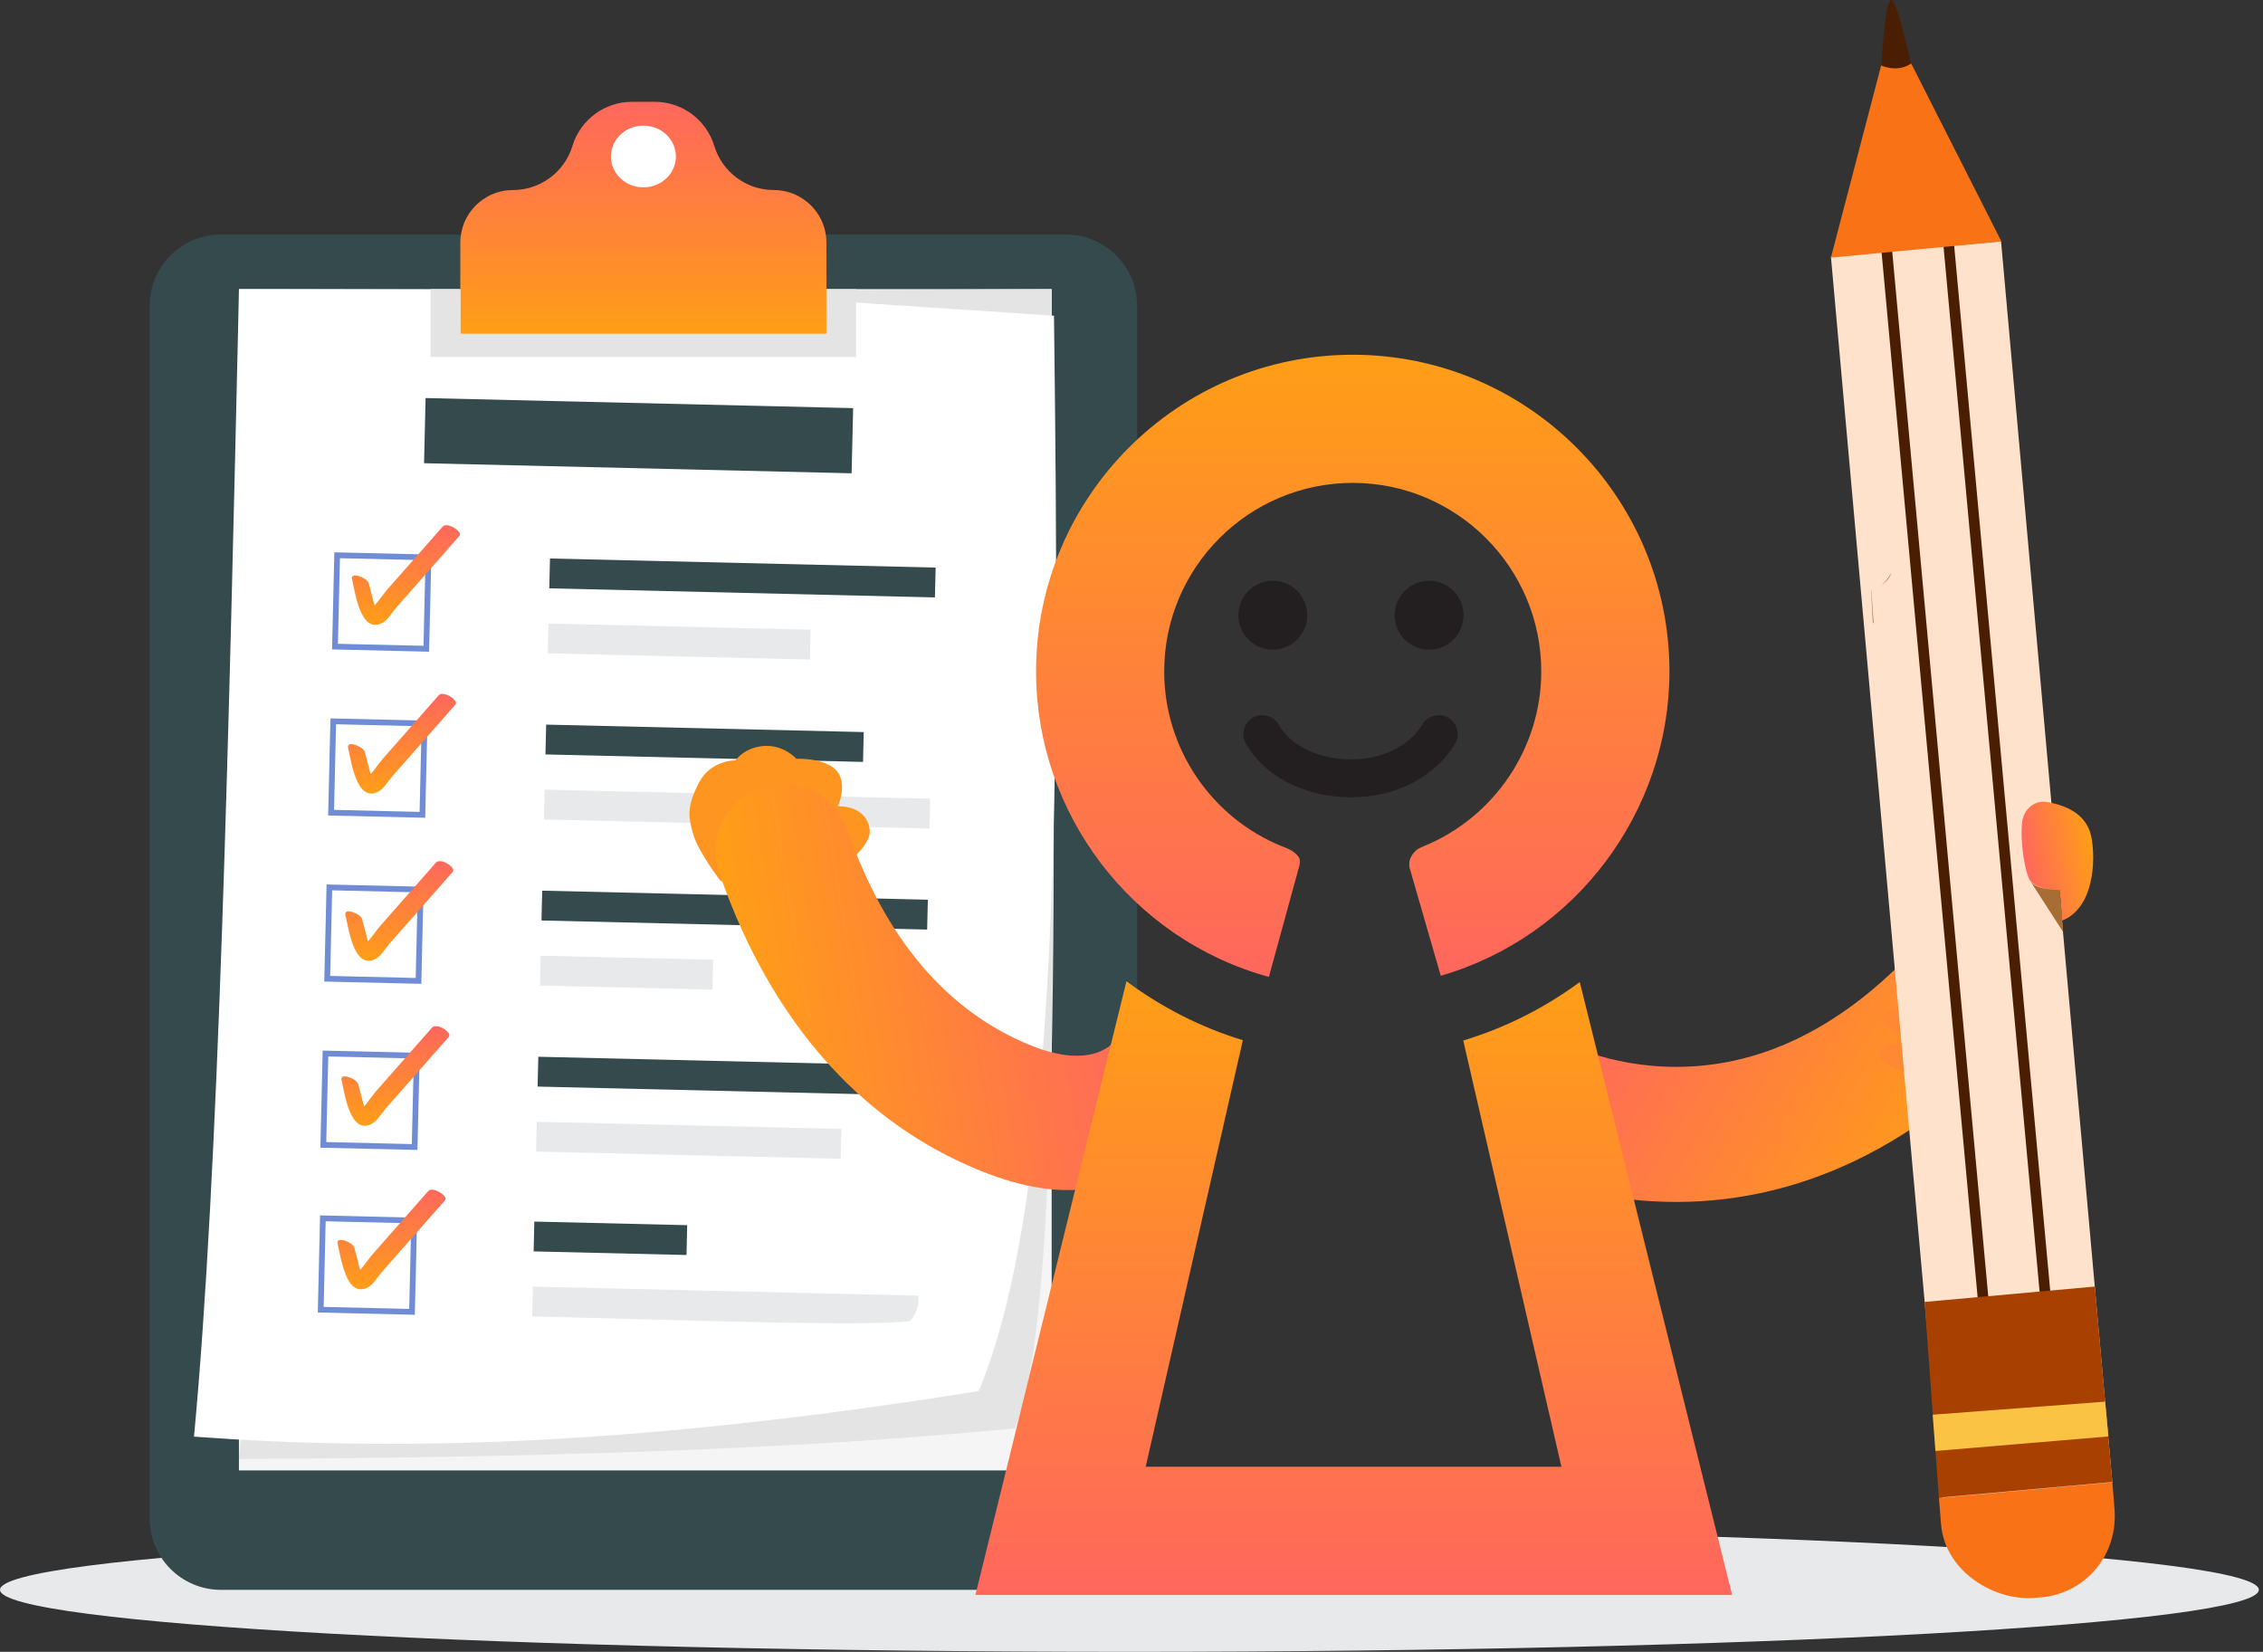
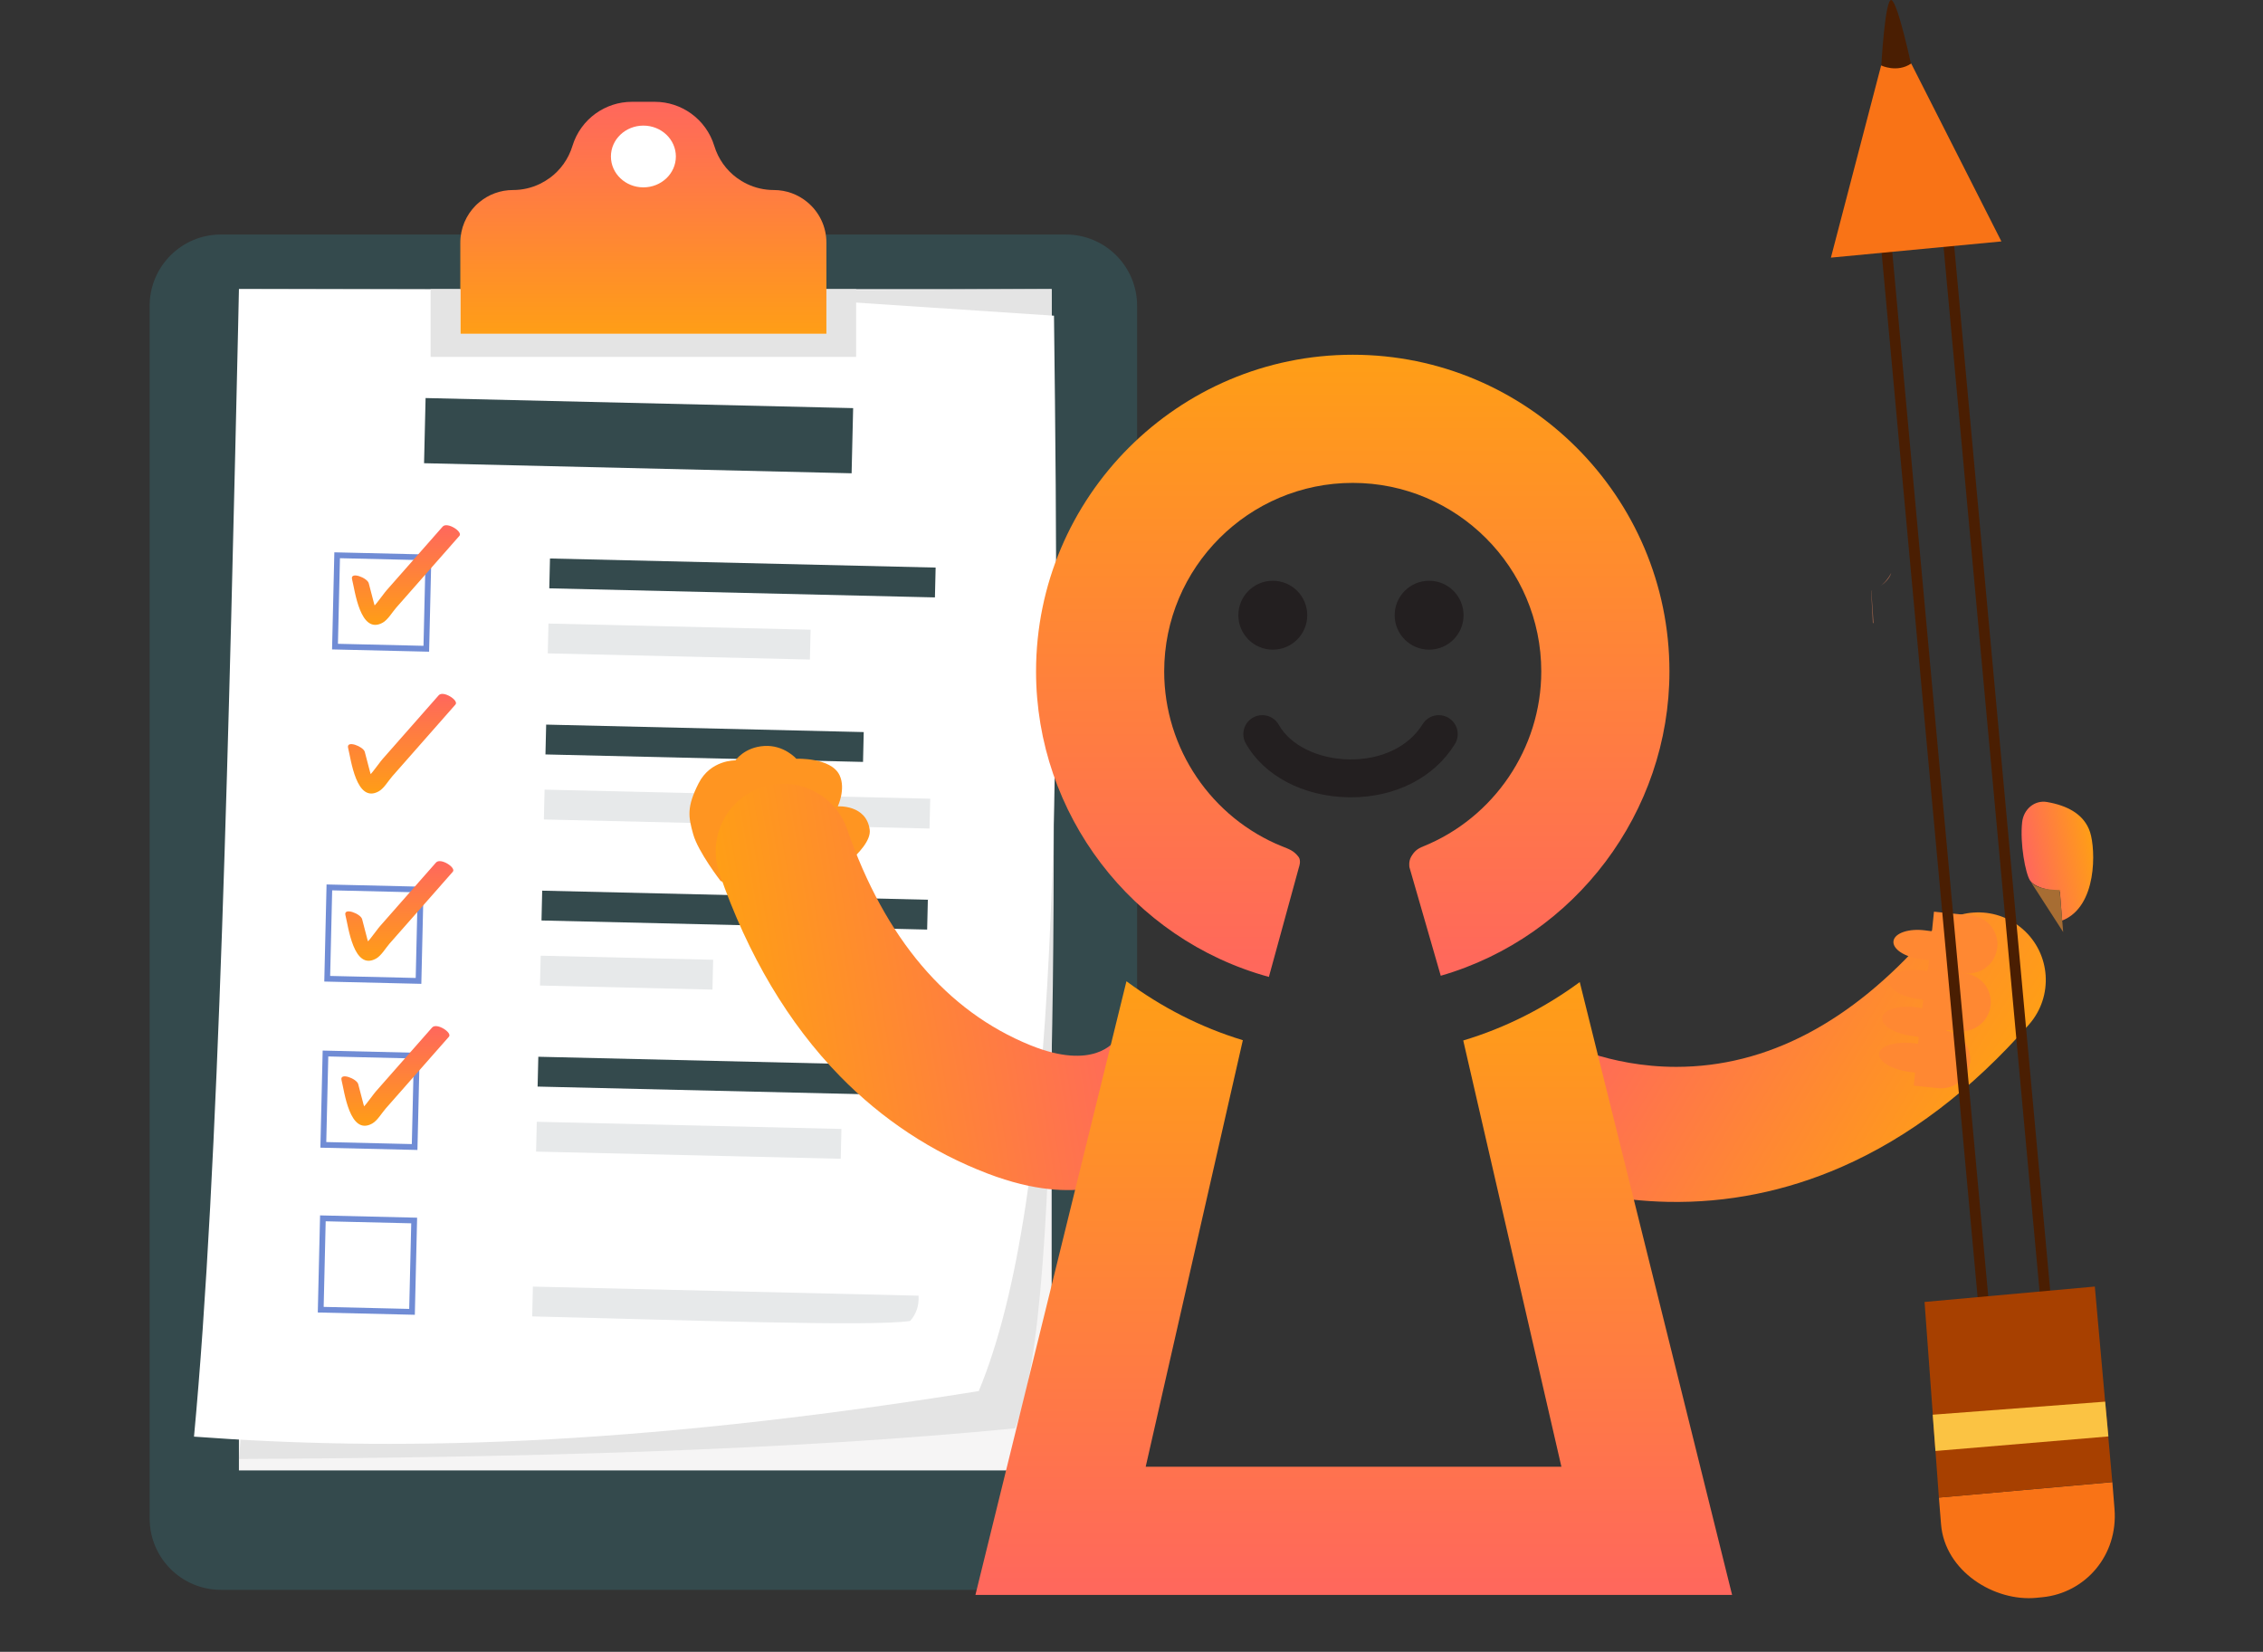
<svg xmlns="http://www.w3.org/2000/svg" width="274" height="200" viewBox="0 0 274 200" fill="none">
  <rect x="0" y="0" width="274" height="200" fill="#333333" stroke="none" />
-   <path d="M273.496 192.489C273.496 196.638 212.27 200 136.747 200C61.224 200 0 196.638 0 192.489C0 188.343 61.224 184.981 136.747 184.981C212.27 184.981 273.496 188.343 273.496 192.489Z" fill="#E7E9EA" />
  <path d="M129.055 192.493H26.746C21.983 192.493 18.121 188.629 18.121 183.863V37.025C18.121 32.259 21.983 28.395 26.746 28.395H129.055C133.817 28.395 137.679 32.259 137.679 37.025V183.863C137.679 188.629 133.817 192.493 129.055 192.493Z" fill="#344A4D" />
  <path d="M127.332 35.008V178.035H28.927V35.008H127.332Z" fill="#F6F5F5" />
  <path d="M127.333 35.008C127.363 90.78 129.163 158.045 122.902 172.938C95.324 175.627 63.032 176.489 28.927 176.649L41.891 35.438L127.333 35.008Z" fill="#E4E4E4" />
  <path d="M118.505 168.428C75.52 175.312 46.79 175.675 23.489 173.944C26.51 141.782 27.72 88.354 28.937 35.011L80.736 35.126L127.615 38.223C128.298 93.587 128.373 144.728 118.505 168.428Z" fill="white" />
  <path d="M103.111 57.304L51.344 56.085L51.529 48.195L103.297 49.414L103.111 57.304Z" fill="#344A4D" />
  <path d="M113.285 68.721L66.591 67.621L66.506 71.234L113.2 72.333L113.285 68.721Z" fill="#344A4D" />
  <path d="M98.146 76.244L66.408 75.497L66.322 79.108L98.061 79.855L98.146 76.244Z" fill="#E7E9EA" />
  <path d="M51.608 78.55L40.555 78.29L40.815 67.23L51.87 67.49L51.608 78.55Z" fill="white" />
  <path d="M51.615 78.55L51.624 78.201L40.917 77.949L41.161 67.586L51.52 67.83L51.268 78.541L51.615 78.55L51.963 78.558L52.233 67.149L40.482 66.873L40.205 78.63L51.955 78.906L51.963 78.558L51.615 78.55Z" fill="#708CD5" />
  <path d="M42.627 70.138C42.968 71.446 43.599 76.922 46.339 75.391C46.972 75.038 47.507 74.104 47.98 73.567C48.83 72.602 49.679 71.636 50.529 70.671C52.23 68.74 53.929 66.808 55.628 64.877C56.065 64.383 54.141 63.142 53.594 63.763C52.083 65.479 50.572 67.196 49.062 68.912C48.306 69.77 47.551 70.628 46.794 71.487C46.271 72.083 45.058 74.003 44.28 74.174C44.703 74.311 45.127 74.447 45.549 74.584C45.849 74.829 45.293 73.09 45.281 73.042C45.07 72.235 44.859 71.427 44.648 70.619C44.474 69.953 42.37 69.15 42.627 70.138Z" fill="url(#paint0_linear_15652_145528)" />
  <path d="M104.578 88.638L66.128 87.733L66.043 91.345L104.494 92.251L104.578 88.638Z" fill="#344A4D" />
  <path d="M112.63 96.706L65.936 95.607L65.852 99.219L112.545 100.318L112.63 96.706Z" fill="#E7E9EA" />
  <path d="M51.146 98.656L40.092 98.395L40.352 87.335L51.406 87.595L51.146 98.656Z" fill="white" />
-   <path d="M51.144 98.657L51.152 98.309L40.446 98.057L40.69 87.693L51.047 87.937L50.795 98.649L51.144 98.657L51.492 98.665L51.76 87.257L40.01 86.98L39.733 98.737L51.483 99.013L51.492 98.665L51.144 98.657Z" fill="#708CD5" />
  <path d="M42.148 90.56C42.489 91.867 43.119 97.344 45.86 95.812C46.492 95.46 47.027 94.526 47.501 93.988C48.35 93.024 49.201 92.058 50.05 91.093C51.75 89.161 53.45 87.23 55.15 85.299C55.585 84.805 53.661 83.563 53.115 84.185C51.604 85.901 50.093 87.618 48.582 89.334C47.827 90.192 47.071 91.05 46.316 91.908C45.791 92.503 44.579 94.425 43.801 94.596C44.224 94.731 44.647 94.868 45.07 95.005C45.369 95.251 44.813 93.511 44.802 93.464C44.59 92.657 44.379 91.849 44.169 91.04C43.994 90.374 41.89 89.572 42.148 90.56Z" fill="url(#paint1_linear_15652_145528)" />
  <path d="M112.342 108.939L65.648 107.839L65.564 111.45L112.257 112.55L112.342 108.939Z" fill="#344A4D" />
  <path d="M86.347 116.206L65.465 115.714L65.38 119.326L86.262 119.817L86.347 116.206Z" fill="#E7E9EA" />
  <path d="M50.674 118.765L39.62 118.505L39.88 107.445L50.934 107.705L50.674 118.765Z" fill="white" />
  <path d="M50.673 118.764L50.681 118.417L39.975 118.164L40.219 107.8L50.576 108.044L50.325 118.756L50.673 118.764L51.021 118.772L51.289 107.364L39.539 107.088L39.263 118.844L51.013 119.121L51.021 118.772L50.673 118.764Z" fill="#708CD5" />
  <path d="M41.825 110.809C42.166 112.116 42.796 117.593 45.537 116.062C46.169 115.709 46.704 114.775 47.176 114.238C48.027 113.273 48.876 112.307 49.727 111.342C51.426 109.411 53.126 107.479 54.826 105.548C55.261 105.054 53.338 103.813 52.791 104.434C51.281 106.15 49.769 107.867 48.258 109.583C47.502 110.441 46.747 111.299 45.992 112.158C45.467 112.754 44.256 114.674 43.477 114.845C43.901 114.982 44.323 115.118 44.747 115.255C45.045 115.5 44.49 113.761 44.477 113.713C44.267 112.906 44.056 112.098 43.845 111.29C43.671 110.623 41.566 109.821 41.825 110.809Z" fill="url(#paint2_linear_15652_145528)" />
  <path d="M111.87 129.049L65.178 127.949L65.092 131.56L111.786 132.659L111.87 129.049Z" fill="#344A4D" />
  <path d="M101.879 136.691L64.993 135.821L64.908 139.433L101.795 140.302L101.879 136.691Z" fill="#E7E9EA" />
  <path d="M50.196 138.877L39.141 138.615L39.402 127.555L50.456 127.815L50.196 138.877Z" fill="white" />
  <path d="M50.202 138.878L50.21 138.53L39.504 138.277L39.748 127.913L50.106 128.157L49.854 138.87L50.202 138.878L50.55 138.886L50.818 127.477L39.068 127.2L38.791 138.957L50.542 139.235L50.55 138.886L50.202 138.878Z" fill="#708CD5" />
  <path d="M41.353 130.785C41.694 132.092 42.324 137.567 45.065 136.036C45.698 135.683 46.233 134.75 46.705 134.213C47.555 133.247 48.405 132.282 49.255 131.316C50.955 129.386 52.654 127.455 54.354 125.524C54.79 125.029 52.866 123.787 52.32 124.409C50.809 126.125 49.297 127.841 47.786 129.559C47.031 130.417 46.275 131.275 45.52 132.133C44.995 132.728 43.784 134.65 43.005 134.819C43.429 134.956 43.851 135.093 44.275 135.229C44.573 135.475 44.019 133.736 44.006 133.688C43.796 132.88 43.584 132.073 43.373 131.265C43.199 130.598 41.094 129.795 41.353 130.785Z" fill="url(#paint3_linear_15652_145528)" />
-   <path d="M83.205 148.341L64.696 147.905L64.611 151.516L83.121 151.953L83.205 148.341Z" fill="#344A4D" />
  <path d="M111.216 156.877L64.522 155.778L64.438 159.388C82.504 159.812 105.505 160.66 110.198 159.939C110.911 159.128 111.295 158.133 111.216 156.877Z" fill="#E7E9EA" />
  <path d="M49.88 158.836L38.826 158.576L39.086 147.514L50.141 147.776L49.88 158.836Z" fill="white" />
  <path d="M49.887 158.835L49.895 158.487L39.189 158.235L39.433 147.87L49.791 148.114L49.538 158.827L49.887 158.835L50.235 158.843L50.504 147.435L38.754 147.157L38.477 158.914L50.227 159.191L50.235 158.843L49.887 158.835Z" fill="#708CD5" />
-   <path d="M40.881 150.589C41.222 151.896 41.853 157.371 44.593 155.84C45.225 155.487 45.761 154.554 46.233 154.017C47.083 153.051 47.933 152.085 48.782 151.12C50.482 149.19 52.182 147.259 53.882 145.328C54.318 144.832 52.395 143.591 51.847 144.212C50.336 145.929 48.825 147.645 47.315 149.361C46.559 150.221 45.804 151.079 45.048 151.937C44.524 152.532 43.311 154.453 42.534 154.623C42.957 154.76 43.38 154.897 43.803 155.033C44.101 155.279 43.547 153.539 43.534 153.492C43.323 152.684 43.112 151.876 42.902 151.069C42.728 150.402 40.623 149.599 40.881 150.589Z" fill="url(#paint4_linear_15652_145528)" />
  <path d="M100.061 29.385V40.424H55.734V29.385C55.734 27.625 56.449 26.032 57.6 24.875C57.744 24.731 57.893 24.597 58.05 24.471C59.151 23.556 60.566 23.008 62.107 23.008C63.263 23.008 64.372 22.744 65.366 22.265C65.797 22.056 66.206 21.81 66.591 21.527C67.858 20.589 68.828 19.256 69.311 17.668C69.803 16.047 70.81 14.691 72.114 13.748C73.368 12.847 74.895 12.327 76.515 12.327H79.281C80.901 12.327 82.428 12.847 83.681 13.748C84.985 14.691 85.993 16.047 86.485 17.668C86.967 19.256 87.937 20.589 89.205 21.527C89.59 21.81 89.998 22.056 90.43 22.265C91.423 22.744 92.532 23.008 93.688 23.008C95.229 23.008 96.645 23.556 97.745 24.471C99.161 25.637 100.061 27.406 100.061 29.385Z" fill="url(#paint5_linear_15652_145528)" />
  <path d="M103.659 35.009V43.215H52.138V35.009H55.735V40.429H100.062V35.009H103.659Z" fill="#E4E4E4" />
  <path d="M81.833 18.947C81.833 21.012 80.072 22.686 77.901 22.686C75.729 22.686 73.969 21.012 73.969 18.947C73.969 16.883 75.729 15.208 77.901 15.208C80.072 15.208 81.833 16.883 81.833 18.947Z" fill="white" />
  <path d="M99.677 126.079C99.677 126.079 99.552 117.603 96.777 114.106C92.473 108.685 87.248 106.663 87.248 106.663C87.248 106.663 84.529 103.143 83.935 101.018C83.34 98.894 83.123 97.738 84.578 94.856C86.033 91.975 89.05 92.063 89.05 92.063C89.05 92.063 90.131 90.467 92.534 90.321C94.938 90.173 96.415 91.868 96.415 91.868C96.415 91.868 100.623 91.687 101.654 93.864C102.437 95.521 101.44 97.632 101.44 97.632C101.44 97.632 104.892 97.389 105.302 100.462C105.634 102.959 99.529 106.847 99.529 106.847C99.529 106.847 97.028 113.823 99.486 117.025C100.185 117.934 107.296 121.344 107.296 121.344" fill="#FF9521" />
  <path d="M137.135 142.28C136.103 142.423 130.884 146.405 119.583 142.093C112.86 139.527 106.843 135.56 101.699 130.301C95.462 123.924 90.553 115.668 87.113 105.763C85.632 101.496 87.889 96.836 92.157 95.355C96.423 93.873 101.084 96.131 102.566 100.398C107.165 113.639 114.631 122.44 124.76 126.555C132.447 129.678 134.884 126.079 134.95 126.071L134.882 126.082L137.134 142.283L137.135 142.28Z" fill="url(#paint6_linear_15652_145528)" />
  <path d="M180.688 140.185C181.59 140.706 189.851 145.274 201.943 145.519C209.138 145.664 216.204 144.246 222.946 141.303C231.121 137.734 238.77 131.925 245.677 124.036C248.652 120.637 248.308 115.47 244.909 112.495C241.511 109.52 236.343 109.863 233.368 113.262C224.135 123.809 213.911 129.162 202.978 129.174C194.681 129.183 188.856 126.015 188.797 125.982L188.857 126.018L180.688 140.188L180.688 140.185Z" fill="url(#paint7_linear_15652_145528)" />
  <path d="M125.443 81.296C125.443 98.527 137.036 113.733 153.634 118.282L157.271 105.014C157.271 105.014 157.585 104.204 157.216 103.735C156.607 102.959 156.046 102.804 155.237 102.477C146.713 99.033 140.958 90.667 140.958 81.296C140.958 68.71 151.198 58.467 163.785 58.467C176.372 58.467 186.614 68.708 186.614 81.296C186.614 90.633 180.843 99.033 172.329 102.477C171.618 102.762 171.246 103.059 170.856 103.735C170.52 104.318 170.655 105.014 170.655 105.014L174.443 118.142C190.748 113.437 202.133 98.286 202.133 81.296C202.133 60.152 184.932 42.951 163.786 42.951C142.641 42.951 125.443 60.152 125.443 81.296Z" fill="url(#paint8_linear_15652_145528)" />
  <path d="M118.104 193.106H209.719L191.274 118.907C187.053 122.014 182.306 124.438 177.167 125.98L189.052 177.588H138.719L150.481 125.944C145.345 124.385 140.608 121.932 136.388 118.808L118.103 193.106H118.104Z" fill="url(#paint9_linear_15652_145528)" />
  <path d="M154.11 78.659C156.413 78.659 158.281 76.791 158.281 74.487C158.281 72.184 156.413 70.316 154.11 70.316C151.806 70.316 149.938 72.184 149.938 74.487C149.938 76.791 151.806 78.659 154.11 78.659Z" fill="#231F20" />
  <path d="M173.034 78.659C175.338 78.659 177.205 76.791 177.205 74.487C177.205 72.184 175.338 70.316 173.034 70.316C170.731 70.316 168.863 72.184 168.863 74.487C168.863 76.791 170.731 78.659 173.034 78.659Z" fill="#231F20" />
  <path d="M163.572 96.537C163.447 96.537 163.321 96.537 163.195 96.532C157.771 96.421 153.036 93.921 150.836 90.009C150.215 88.905 150.607 87.506 151.712 86.885C152.816 86.263 154.215 86.655 154.836 87.761C156.222 90.226 159.541 91.869 163.289 91.946C167.202 92.023 170.553 90.432 172.252 87.679C172.918 86.601 174.33 86.266 175.409 86.932C176.487 87.598 176.822 89.011 176.156 90.09C173.653 94.144 168.968 96.537 163.573 96.537H163.572Z" fill="#231F20" />
  <path fill-rule="evenodd" clip-rule="evenodd" d="M234.161 110.383L238.687 110.845C240.618 111.042 242.025 112.767 241.828 114.698C241.631 116.63 239.906 118.036 237.974 117.84L233.448 117.379L233.563 116.253L232.521 116.117C230.566 115.863 229.108 114.881 229.263 113.922C229.419 112.964 231.131 112.393 233.085 112.647L233.92 112.755L234.161 110.383ZM237.88 117.845L233.353 117.383L233.328 117.578L232.9 117.499C230.736 117.221 228.851 117.771 228.691 118.729C228.53 119.687 230.156 120.689 232.32 120.968L232.872 121.05L232.737 122.076L232.099 121.959C229.935 121.68 228.049 122.231 227.889 123.188C227.729 124.146 229.355 125.149 231.519 125.427L232.316 125.546L232.232 126.375L231.845 126.325C229.619 126.038 227.684 126.583 227.523 127.541C227.362 128.499 229.034 129.507 231.26 129.793L231.876 129.872L231.715 131.449L234.681 131.751C236.613 131.948 238.338 130.542 238.535 128.61C238.722 126.771 237.458 125.119 235.669 124.795L235.686 124.699L237.167 124.839C239.098 125.036 240.824 123.63 241.021 121.699C241.218 119.768 239.811 118.042 237.88 117.845Z" fill="#FF8832" />
  <path d="M227.767 8.227C227.767 8.227 228.233 -0.393 229.028 0.014C229.823 0.42 231.418 7.915 231.418 7.915L229.713 10.953L227.767 8.227Z" fill="#4A1E02" />
  <path d="M255.761 179.453L256.02 182.684C256.477 188.388 252.42 192.87 247.33 193.382L246.589 193.456C241.499 193.968 235.475 190.256 235.018 184.552L234.759 181.321L255.761 179.453Z" fill="#F97316" />
-   <path d="M242.282 29.207L255.758 179.474L235.159 181.329L221.683 31.06L242.282 29.207Z" fill="#FFE2CB" />
  <path d="M228.079 29.207L227.767 26.194L235.973 25.556L236.285 28.569L235.084 28.663L234.88 26.689L229.075 27.14L229.28 29.115L228.079 29.207Z" fill="#D4C2BE" />
  <path d="M239.664 159.423L227.767 29.979L229.053 29.867L240.835 158.052L247.053 157.506L235.271 29.321L236.558 29.207L248.397 158.022L248.455 158.651L239.664 159.423Z" fill="#4A1E02" />
  <path d="M255.756 179.437L234.758 181.329L233.021 157.637L253.637 155.772L255.756 179.437Z" fill="#A74000" />
  <path d="M255.281 173.921L234.342 175.681L234.008 171.289L254.889 169.708L255.281 173.921Z" fill="#FBC343" />
  <path d="M221.683 31.193L227.765 7.925C227.765 7.925 229.697 8.856 231.406 7.689L242.326 29.231L221.683 31.193Z" fill="#F97316" />
  <path d="M244.838 99.555C245.013 97.965 246.346 96.848 247.849 97.106C250.19 97.507 252.35 98.52 253.072 100.785C253.729 102.848 253.971 109.776 249.683 111.459L249.41 107.925C249.41 107.925 246.564 107.751 245.79 106.599C245.249 105.793 244.552 102.138 244.838 99.555Z" fill="url(#paint10_linear_15652_145528)" />
  <path d="M249.808 112.854L249.377 107.744C249.377 107.744 249.502 107.79 249.383 107.744C249.046 107.628 249.698 107.925 249.439 107.765C248.769 107.744 246.335 107.744 245.727 106.527L249.808 112.854Z" fill="#A76D33" />
  <path d="M226.846 75.452C226.817 75.443 226.79 75.434 226.762 75.425L226.554 71.541C226.626 71.515 226.697 71.489 226.766 71.46C226.648 71.513 226.578 71.54 226.578 71.54L226.846 75.452ZM227.646 70.974C228.249 70.534 228.66 69.974 228.988 69.367C228.789 70.067 228.195 70.607 227.646 70.974Z" fill="#A6674D" />
  <defs>
    <linearGradient id="paint0_linear_15652_145528" x1="49.149" y1="75.659" x2="49.149" y2="63.593" gradientUnits="userSpaceOnUse">
      <stop stop-color="#FF9E16" />
      <stop offset="1" stop-color="#FF675D" />
    </linearGradient>
    <linearGradient id="paint1_linear_15652_145528" x1="48.67" y1="96.08" x2="48.67" y2="84.014" gradientUnits="userSpaceOnUse">
      <stop stop-color="#FF9E16" />
      <stop offset="1" stop-color="#FF675D" />
    </linearGradient>
    <linearGradient id="paint2_linear_15652_145528" x1="48.346" y1="116.33" x2="48.346" y2="104.264" gradientUnits="userSpaceOnUse">
      <stop stop-color="#FF9E16" />
      <stop offset="1" stop-color="#FF675D" />
    </linearGradient>
    <linearGradient id="paint3_linear_15652_145528" x1="47.875" y1="136.304" x2="47.875" y2="124.239" gradientUnits="userSpaceOnUse">
      <stop stop-color="#FF9E16" />
      <stop offset="1" stop-color="#FF675D" />
    </linearGradient>
    <linearGradient id="paint4_linear_15652_145528" x1="47.403" y1="156.108" x2="47.403" y2="144.042" gradientUnits="userSpaceOnUse">
      <stop stop-color="#FF9E16" />
      <stop offset="1" stop-color="#FF675D" />
    </linearGradient>
    <linearGradient id="paint5_linear_15652_145528" x1="77.898" y1="40.424" x2="77.898" y2="12.327" gradientUnits="userSpaceOnUse">
      <stop stop-color="#FF9E16" />
      <stop offset="1" stop-color="#FF675D" />
    </linearGradient>
    <linearGradient id="paint6_linear_15652_145528" x1="90.018" y1="124.498" x2="137.154" y2="116.872" gradientUnits="userSpaceOnUse">
      <stop stop-color="#FF9E16" />
      <stop offset="1" stop-color="#FF675D" />
    </linearGradient>
    <linearGradient id="paint7_linear_15652_145528" x1="235.951" y1="140.31" x2="195.125" y2="115.547" gradientUnits="userSpaceOnUse">
      <stop stop-color="#FF9E16" />
      <stop offset="1" stop-color="#FF675D" />
    </linearGradient>
    <linearGradient id="paint8_linear_15652_145528" x1="163.789" y1="42.951" x2="163.789" y2="118.282" gradientUnits="userSpaceOnUse">
      <stop stop-color="#FF9E16" />
      <stop offset="1" stop-color="#FF675D" />
    </linearGradient>
    <linearGradient id="paint9_linear_15652_145528" x1="163.912" y1="118.808" x2="163.912" y2="193.106" gradientUnits="userSpaceOnUse">
      <stop stop-color="#FF9E16" />
      <stop offset="1" stop-color="#FF675D" />
    </linearGradient>
    <linearGradient id="paint10_linear_15652_145528" x1="253.579" y1="103.322" x2="245.2" y2="104.859" gradientUnits="userSpaceOnUse">
      <stop stop-color="#FF9E16" />
      <stop offset="1" stop-color="#FF675D" />
    </linearGradient>
  </defs>
</svg>